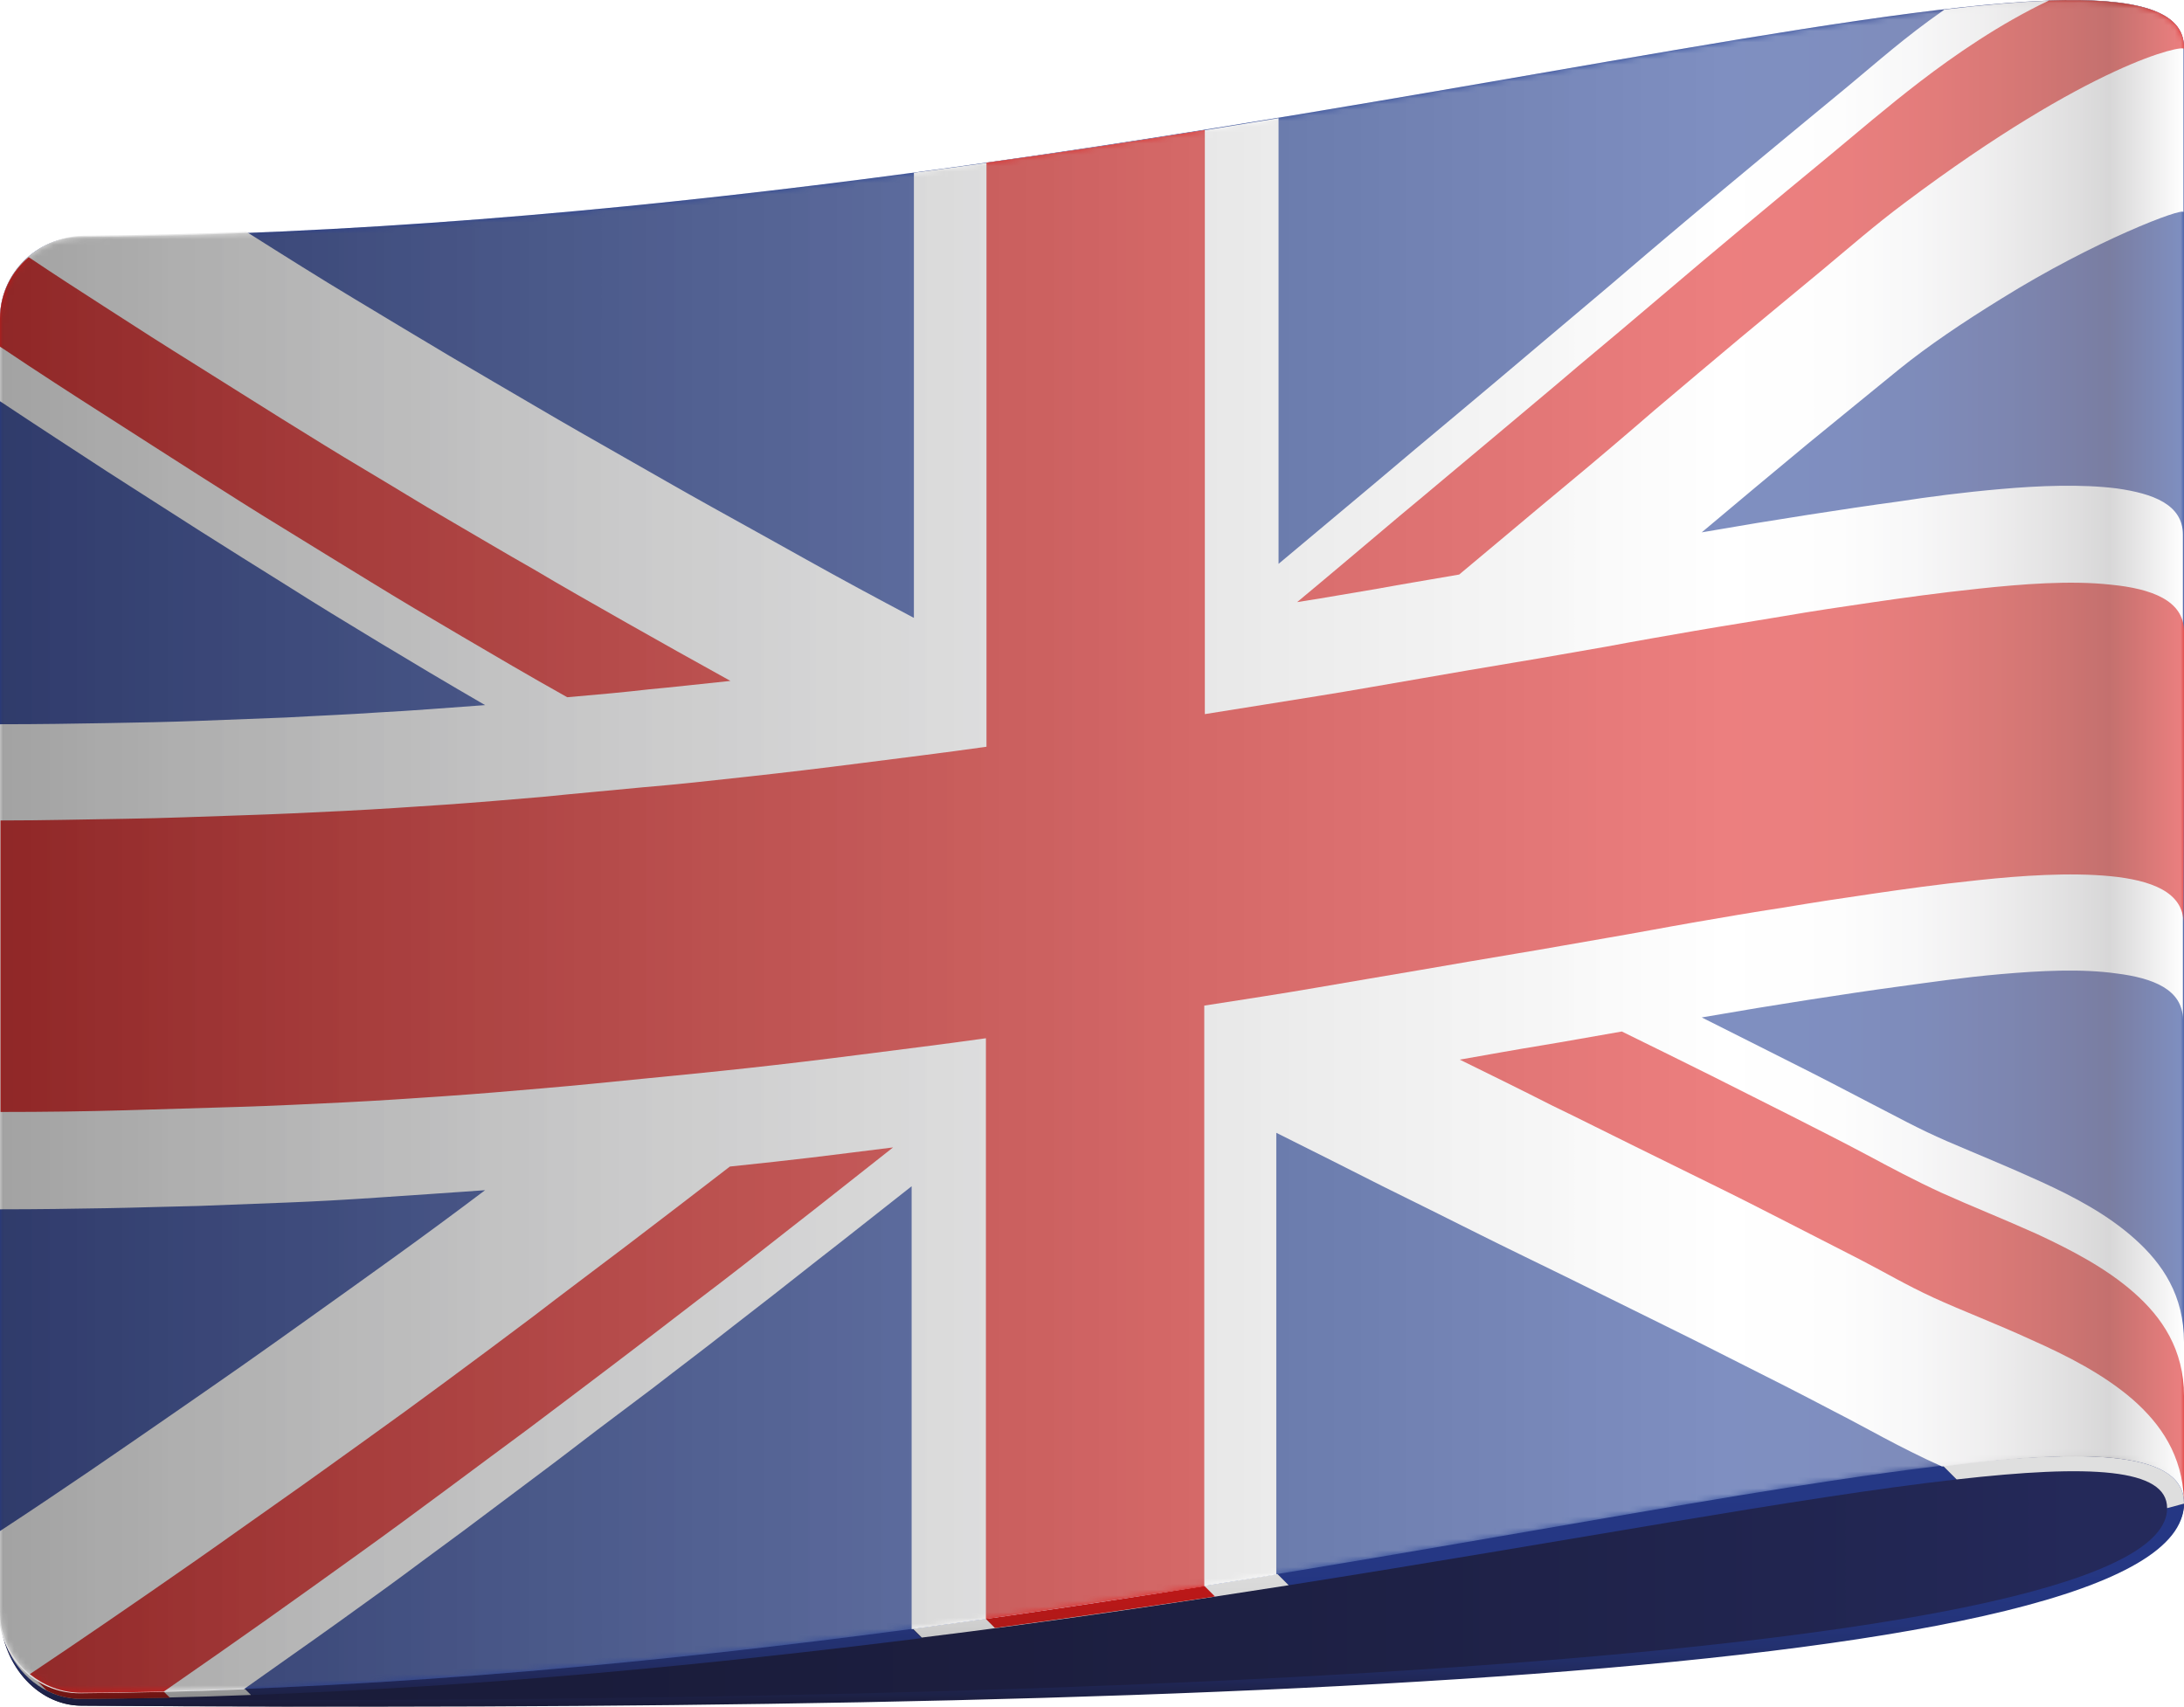
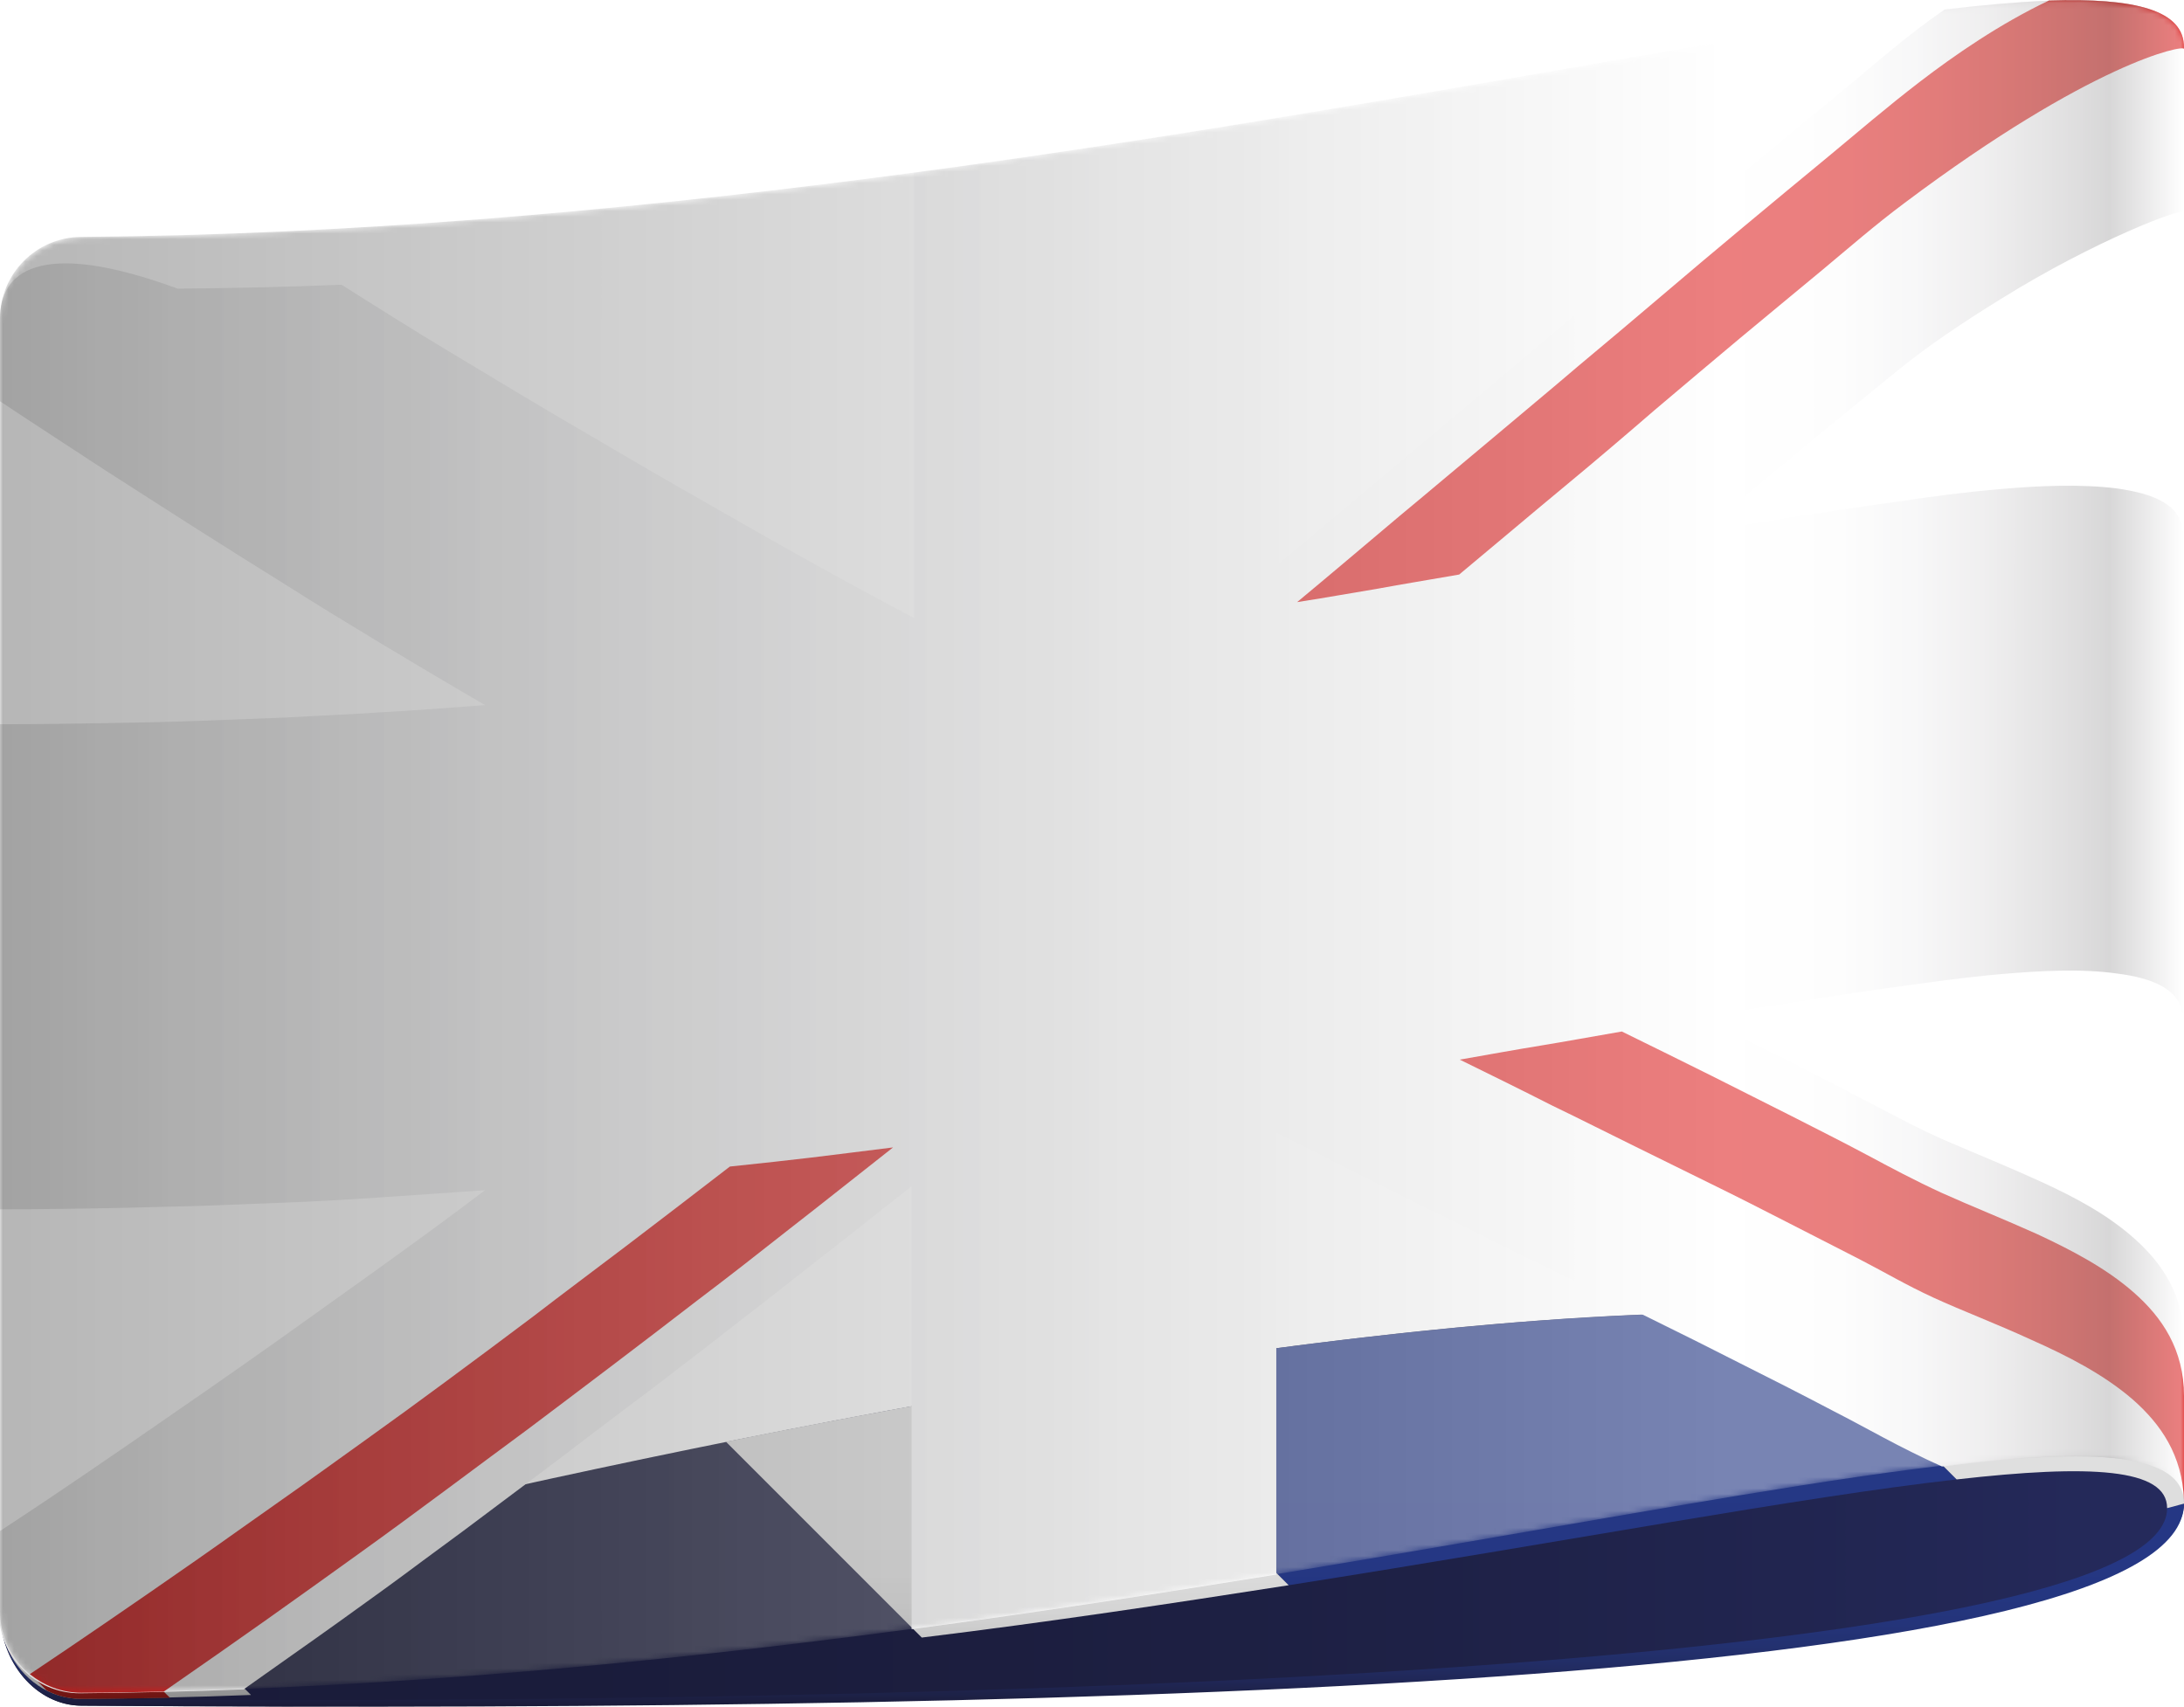
<svg xmlns="http://www.w3.org/2000/svg" version="1.1" id="Ebene_1" x="0px" y="0px" viewBox="0 0 388.1 303.3" style="enable-background:new 0 0 388.1 303.3;" xml:space="preserve">
  <style type="text/css">
	.st0{fill:url(#SVGID_1_);}
	.st1{fill:url(#SVGID_2_);}
	.st2{fill:url(#SVGID_3_);}
	.st3{fill:url(#SVGID_4_);}
	.st4{fill:url(#SVGID_5_);}
	.st5{fill:url(#SVGID_6_);}
	.st6{fill:url(#SVGID_7_);}
	.st7{fill:url(#SVGID_8_);}
	.st8{fill:url(#SVGID_9_);}
	.st9{fill:url(#SVGID_10_);}
	.st10{fill:url(#SVGID_11_);}
	.st11{fill:url(#SVGID_12_);}
	.st12{fill:url(#SVGID_13_);}
	.st13{fill:url(#SVGID_14_);}
	.st14{fill:url(#SVGID_15_);}
	.st15{fill:url(#SVGID_16_);}
	.st16{fill:url(#SVGID_17_);}
	.st17{filter:url(#Adobe_OpacityMaskFilter);}
	.st18{fill:url(#SVGID_19_);}
	.st19{opacity:0.38;mask:url(#SVGID_18_);}
	.st20{fill:url(#SVGID_20_);}
</style>
  <g>
    <g>
      <g>
        <linearGradient id="SVGID_1_" gradientUnits="userSpaceOnUse" x1="0" y1="268.217" x2="388.092" y2="268.217">
          <stop offset="0" style="stop-color:#1A1B39" />
          <stop offset="0.255" style="stop-color:#1A1C3B" />
          <stop offset="0.46" style="stop-color:#1C1E3F" />
          <stop offset="0.648" style="stop-color:#1E2146" />
          <stop offset="0.824" style="stop-color:#212550" />
          <stop offset="0.992" style="stop-color:#252A5C" />
          <stop offset="1" style="stop-color:#252A5D" />
        </linearGradient>
        <path class="st0" d="M0,286.3c0,9.2,6.4,16.7,14.4,16.8c190.1,1.3,373.7-7.4,373.7-35.9C388.1,180.9,0,286.3,0,286.3z" />
        <g>
          <linearGradient id="SVGID_2_" gradientUnits="userSpaceOnUse" x1="93.732" y1="233.337" x2="93.732" y2="303.08">
            <stop offset="0.35" style="stop-color:#253885" />
            <stop offset="0.622" style="stop-color:#253784" />
            <stop offset="0.72" style="stop-color:#243680" />
            <stop offset="0.79" style="stop-color:#24347A" />
            <stop offset="0.846" style="stop-color:#233170" />
            <stop offset="0.894" style="stop-color:#222D65" />
            <stop offset="0.937" style="stop-color:#202756" />
            <stop offset="0.975" style="stop-color:#1D2146" />
            <stop offset="1" style="stop-color:#1A1B39" />
          </linearGradient>
-           <path class="st1" d="M163.8,291.1L129,256.2c-43.5,8.8-82,18-105.4,23.9l21.1,21.1C85.9,299.7,126.2,295.8,163.8,291.1z" />
          <linearGradient id="SVGID_3_" gradientUnits="userSpaceOnUse" x1="269.868" y1="233.335" x2="269.868" y2="303.08">
            <stop offset="0.35" style="stop-color:#253885" />
            <stop offset="0.622" style="stop-color:#253784" />
            <stop offset="0.72" style="stop-color:#243680" />
            <stop offset="0.79" style="stop-color:#24347A" />
            <stop offset="0.846" style="stop-color:#233170" />
            <stop offset="0.894" style="stop-color:#222D65" />
            <stop offset="0.937" style="stop-color:#202756" />
            <stop offset="0.975" style="stop-color:#1D2146" />
            <stop offset="1" style="stop-color:#1A1B39" />
          </linearGradient>
          <path class="st2" d="M347.7,262.9l-29.5-29.5c-35.7-1-81,4-126.2,11.3l37,37C278.6,273.9,320,266,347.7,262.9z" />
          <linearGradient id="SVGID_4_" gradientUnits="userSpaceOnUse" x1="0.356" y1="233.194" x2="0.356" y2="303.285">
            <stop offset="0.35" style="stop-color:#DFDFDF" />
            <stop offset="0.652" style="stop-color:#DCDCDC" />
            <stop offset="0.76" style="stop-color:#D4D4D4" />
            <stop offset="0.838" style="stop-color:#C6C6C6" />
            <stop offset="0.9" style="stop-color:#B3B3B3" />
            <stop offset="0.953" style="stop-color:#9B9B9B" />
            <stop offset="1" style="stop-color:#808181" />
          </linearGradient>
          <path class="st3" d="M0.7,291L0.7,291L0,286.3c0,1.7,0.3,3.4,0.7,4.9L0.7,291L0.7,291z" />
          <linearGradient id="SVGID_5_" gradientUnits="userSpaceOnUse" x1="194.387" y1="233.334" x2="194.387" y2="303.081">
            <stop offset="0.35" style="stop-color:#253885" />
            <stop offset="0.622" style="stop-color:#253784" />
            <stop offset="0.72" style="stop-color:#243680" />
            <stop offset="0.79" style="stop-color:#24347A" />
            <stop offset="0.846" style="stop-color:#233170" />
            <stop offset="0.894" style="stop-color:#222D65" />
            <stop offset="0.937" style="stop-color:#202756" />
            <stop offset="0.975" style="stop-color:#1D2146" />
            <stop offset="1" style="stop-color:#1A1B39" />
          </linearGradient>
          <path class="st4" d="M385.1,268c0,26.3-180.7,35.3-370.6,34c-0.5,0-1,0-1.5-0.1c-5-0.6-9.3-3.9-11.4-8.6c0,0,0,0,0,0      c-0.3-0.7-0.6-1.5-0.9-2.3l0,0.2c1.8,6.8,7.3,11.9,13.8,11.9c190.1,1.4,373.4-4.5,373.6-35.9L385.1,268z" />
          <linearGradient id="SVGID_6_" gradientUnits="userSpaceOnUse" x1="179.002" y1="233.231" x2="179.002" y2="303.277">
            <stop offset="0.35" style="stop-color:#DFDFDF" />
            <stop offset="0.652" style="stop-color:#DCDCDC" />
            <stop offset="0.76" style="stop-color:#D4D4D4" />
            <stop offset="0.838" style="stop-color:#C6C6C6" />
            <stop offset="0.9" style="stop-color:#B3B3B3" />
            <stop offset="0.953" style="stop-color:#9B9B9B" />
            <stop offset="1" style="stop-color:#808181" />
          </linearGradient>
          <path class="st5" d="M229,281.7l-37-37c-21.4,3.5-42.7,7.4-63,11.5l34.8,34.8C186.7,288.2,208.5,284.9,229,281.7z" />
          <linearGradient id="SVGID_7_" gradientUnits="userSpaceOnUse" x1="22.342" y1="233.235" x2="22.342" y2="303.276">
            <stop offset="0.35" style="stop-color:#DFDFDF" />
            <stop offset="0.652" style="stop-color:#DCDCDC" />
            <stop offset="0.76" style="stop-color:#D4D4D4" />
            <stop offset="0.838" style="stop-color:#C6C6C6" />
            <stop offset="0.9" style="stop-color:#B3B3B3" />
            <stop offset="0.953" style="stop-color:#9B9B9B" />
            <stop offset="1" style="stop-color:#808181" />
          </linearGradient>
          <path class="st6" d="M1.5,293.3C1.5,293.3,1.5,293.3,1.5,293.3c2.4,5.1,7.3,8.6,12.9,8.6c10.1-0.1,20.2-0.3,30.2-0.7l-21.1-21.1      C8.8,283.9,0,286.3,0,286.3c0,0,0,0,0,0l0.7,4.7C0.9,291.8,1.2,292.5,1.5,293.3z" />
          <g>
            <linearGradient id="SVGID_8_" gradientUnits="userSpaceOnUse" x1="178.649" y1="233.234" x2="178.649" y2="303.275">
              <stop offset="0.35" style="stop-color:#C01818" />
              <stop offset="0.627" style="stop-color:#BE1818" />
              <stop offset="0.726" style="stop-color:#B91818" />
              <stop offset="0.797" style="stop-color:#AF1918" />
              <stop offset="0.855" style="stop-color:#A21918" />
              <stop offset="0.904" style="stop-color:#921817" />
              <stop offset="0.948" style="stop-color:#7E1715" />
              <stop offset="0.986" style="stop-color:#671411" />
              <stop offset="1" style="stop-color:#5E130F" />
            </linearGradient>
-             <path class="st7" d="M179.1,246.9c-12.8,2.2-25.4,4.5-37.8,6.9l35.5,35.5c13.4-1.8,26.5-3.7,39.1-5.6L179.1,246.9z" />
            <linearGradient id="SVGID_9_" gradientUnits="userSpaceOnUse" x1="15.104" y1="233.231" x2="15.104" y2="303.276">
              <stop offset="0.35" style="stop-color:#C01818" />
              <stop offset="0.627" style="stop-color:#BE1818" />
              <stop offset="0.726" style="stop-color:#B91818" />
              <stop offset="0.797" style="stop-color:#AF1918" />
              <stop offset="0.855" style="stop-color:#A21918" />
              <stop offset="0.904" style="stop-color:#921817" />
              <stop offset="0.948" style="stop-color:#7E1715" />
              <stop offset="0.986" style="stop-color:#671411" />
              <stop offset="1" style="stop-color:#5E130F" />
            </linearGradient>
            <path class="st8" d="M0,286.3C0,286.3,0,286.3,0,286.3l0.7,4.7c0.2,0.8,0.5,1.5,0.9,2.3c0,0,0,0,0,0c0.1,0.3,0.3,0.5,0.4,0.8       l6.3,6.3c1.9,1,4,1.5,6.2,1.5c5.3,0,10.5-0.1,15.7-0.2l-18.5-18.5C4.3,285.1,0,286.3,0,286.3z" />
          </g>
          <linearGradient id="SVGID_10_" gradientUnits="userSpaceOnUse" x1="353.161" y1="233.228" x2="353.161" y2="303.28">
            <stop offset="0.35" style="stop-color:#DFDFDF" />
            <stop offset="0.652" style="stop-color:#DCDCDC" />
            <stop offset="0.76" style="stop-color:#D4D4D4" />
            <stop offset="0.838" style="stop-color:#C6C6C6" />
            <stop offset="0.9" style="stop-color:#B3B3B3" />
            <stop offset="0.953" style="stop-color:#9B9B9B" />
            <stop offset="1" style="stop-color:#808181" />
          </linearGradient>
          <path class="st9" d="M318.2,233.4l29.5,29.5c23.7-2.7,37.4-2,37.4,5.1l0,0l3-0.8C388.1,243.8,359.7,234.5,318.2,233.4z" />
        </g>
      </g>
      <g>
        <linearGradient id="SVGID_11_" gradientUnits="userSpaceOnUse" x1="0" y1="150.39" x2="388.092" y2="150.39">
          <stop offset="0" style="stop-color:#253885" />
          <stop offset="2.917555e-02" style="stop-color:#263987" />
          <stop offset="0.249" style="stop-color:#2C4392" />
          <stop offset="0.491" style="stop-color:#2F4999" />
          <stop offset="0.791" style="stop-color:#304B9B" />
          <stop offset="0.841" style="stop-color:#304998" />
          <stop offset="0.881" style="stop-color:#2F448F" />
          <stop offset="0.917" style="stop-color:#2D3C81" />
          <stop offset="0.952" style="stop-color:#2A3270" />
          <stop offset="0.966" style="stop-color:#282E68" />
          <stop offset="1" style="stop-color:#304B9B" />
        </linearGradient>
-         <path class="st10" d="M14.5,42.1L14.5,42.1C6.5,42.1,0,48.6,0,56.6c0,76.6,0,153.1,0,229.7c0,8,6.4,14.5,14.4,14.5     c190.1-1.4,373.9-64.3,373.7-33.6c0-86.2,0-172.5,0-258.7C388.3-22.3,204.6,40.6,14.5,42.1z" />
      </g>
      <g>
        <linearGradient id="SVGID_12_" gradientUnits="userSpaceOnUse" x1="0" y1="150.392" x2="388.092" y2="150.392">
          <stop offset="0" style="stop-color:#DFDFDF" />
          <stop offset="8.024807e-02" style="stop-color:#E6E6E6" />
          <stop offset="0.286" style="stop-color:#F4F4F5" />
          <stop offset="0.511" style="stop-color:#FDFDFD" />
          <stop offset="0.791" style="stop-color:#FFFFFF" />
          <stop offset="0.839" style="stop-color:#FCFCFC" />
          <stop offset="0.877" style="stop-color:#F3F3F4" />
          <stop offset="0.912" style="stop-color:#E4E3E4" />
          <stop offset="0.945" style="stop-color:#CFCECF" />
          <stop offset="0.966" style="stop-color:#BFBEBF" />
          <stop offset="1" style="stop-color:#FFFFFF" />
        </linearGradient>
-         <path class="st11" d="M388.1,267.2c0-9.6,0-19.1,0-28.7c0,0,0,0,0,0c0-8.3-3.8-13.9-8.7-18.3c-4.9-4.4-10.8-7.5-16.7-10.2     c-5.9-2.7-11.6-5-16.7-7.2c-5.1-2.2-9.2-4.5-13.7-6.8c-4.4-2.3-9-4.7-14-7.2c-4.9-2.5-10.2-5.1-15.9-8c6.9-1.2,13-2.2,18.8-3.1     c5.8-0.9,11.1-1.7,16.3-2.4c5.2-0.7,11.2-1.6,18.1-2.2c6.9-0.6,14.3-1,20.6-0.1c6.3,0.8,11.7,2.8,11.7,8.2v0     c0-28.7,0-57.5,0-86.2c0,0,0,0,0,0c0-5.4-5.4-7.3-11.7-8.2c-6.3-0.8-13.8-0.5-20.6,0.1c-6.9,0.6-12.9,1.4-18.1,2.2     c-5.2,0.7-10.5,1.5-16.3,2.4c-5.8,0.9-11.9,1.9-18.8,3.1c6.9-5.8,13-10.9,18.8-15.7c5.8-4.7,11.1-9.1,16.3-13.3     c5.2-4.2,11.3-8.3,18.1-12.5c16.7-10.4,32.4-16.3,32.4-15.4l0,0c0-9.7,0-19.4,0-29.2c0.1-9-15.6-10-42.5-6.8c0,0-0.1,0.1-0.1,0.1     c-6.9,4.8-11.9,9.3-17.1,13.6c-5.2,4.3-10.2,8.4-15,12.4c-4.8,4-9.4,7.8-13.9,11.6c-4.5,3.8-8.9,7.5-13.3,11.3     c-4.4,3.7-8.9,7.5-13.4,11.3c-4.5,3.8-9.1,7.7-13.9,11.7c-4.8,4-9.8,8.2-15,12.6c-5.3,4.4-10.7,9-16.6,13.9c0-5.1,0-47.8,0-79.2     c-20.4,3.4-42.1,6.7-64.8,9.7c0,31.4,0,74,0,79.1c-6.8-3.6-13.1-7-19-10.3c-5.9-3.3-11.5-6.4-16.9-9.4c-5.4-3-10.6-6-15.7-8.9     c-5.1-2.9-10.2-5.8-15.3-8.8c-5.1-3-10.3-6-15.7-9.2c-5.4-3.2-11-6.6-17-10.2c-6-3.6-12.2-7.5-19-11.8     c-9.7,0.4-19.3,0.6-29.1,0.7C6.5,42.1,0,48.6,0,56.6c0,4.9,0,9.8,0,14.7c6.9,4.6,13.1,8.6,18.9,12.4c5.8,3.7,11.2,7.2,16.4,10.5     c5.2,3.3,10.3,6.5,15.6,9.8c5.2,3.3,10.6,6.6,16.4,10.1c5.8,3.5,12,7.2,18.9,11.2c-6.9,0.5-13.1,1-18.9,1.3     c-5.8,0.4-11.2,0.6-16.4,0.9c-5.2,0.2-10.3,0.4-15.6,0.6c-5.2,0.2-10.6,0.3-16.4,0.4c-5.8,0.1-12,0.2-18.9,0.2     c0,28.8,0,57.5,0,86.2c6.9,0,13.1-0.1,18.9-0.2c5.8-0.1,11.2-0.3,16.4-0.4c5.2-0.2,10.3-0.4,15.6-0.6c5.2-0.2,10.6-0.5,16.4-0.9     c5.8-0.4,12-0.8,18.9-1.3c-5.7,4.3-11,8.2-16,11.8c-5,3.6-9.6,6.9-14.1,10.1c-4.5,3.2-8.8,6.3-13.1,9.3c-4.3,3-8.6,6-13.1,9.1     c-4.5,3.1-9.1,6.3-14.1,9.7c-5,3.4-10.2,6.9-16,10.7c0,4.7,0,9.5,0,14.2c0,8,6.4,14.5,14.4,14.5c9.7-0.1,19.5-0.3,29.1-0.7     c5.9-4.2,11.5-8.1,16.8-11.9c5.3-3.8,10.3-7.4,15.1-11c4.8-3.5,9.5-7,14-10.4c4.5-3.4,9-6.7,13.4-10.1c4.4-3.4,8.9-6.7,13.5-10.2     c4.5-3.5,9.2-7,14-10.8c4.8-3.7,9.8-7.6,15.1-11.8c5.3-4.1,10.8-8.5,16.8-13.2c0,5.3,0,48.8,0,78.7c22.6-3,44.3-6.4,64.8-9.7     c0-29.8,0-73.2,0-78.5c6.8,3.4,13,6.5,18.9,9.5c5.9,2.9,11.5,5.7,16.9,8.4c5.4,2.7,10.6,5.2,15.7,7.7c5.1,2.5,10.1,5,15.2,7.5     c5.1,2.5,10.3,5.1,15.6,7.8c5.4,2.7,10.9,5.5,16.8,8.6c5.9,3,11.4,6.3,19.2,9.8C372.4,257.2,388.2,258.2,388.1,267.2z" />
+         <path class="st11" d="M388.1,267.2c0-9.6,0-19.1,0-28.7c0,0,0,0,0,0c0-8.3-3.8-13.9-8.7-18.3c-4.9-4.4-10.8-7.5-16.7-10.2     c-5.9-2.7-11.6-5-16.7-7.2c-5.1-2.2-9.2-4.5-13.7-6.8c-4.4-2.3-9-4.7-14-7.2c-4.9-2.5-10.2-5.1-15.9-8c6.9-1.2,13-2.2,18.8-3.1     c5.8-0.9,11.1-1.7,16.3-2.4c5.2-0.7,11.2-1.6,18.1-2.2c6.9-0.6,14.3-1,20.6-0.1c6.3,0.8,11.7,2.8,11.7,8.2v0     c0-28.7,0-57.5,0-86.2c0,0,0,0,0,0c0-5.4-5.4-7.3-11.7-8.2c-6.3-0.8-13.8-0.5-20.6,0.1c-6.9,0.6-12.9,1.4-18.1,2.2     c-5.2,0.7-10.5,1.5-16.3,2.4c-5.8,0.9-11.9,1.9-18.8,3.1c6.9-5.8,13-10.9,18.8-15.7c5.8-4.7,11.1-9.1,16.3-13.3     c5.2-4.2,11.3-8.3,18.1-12.5c16.7-10.4,32.4-16.3,32.4-15.4l0,0c0-9.7,0-19.4,0-29.2c0.1-9-15.6-10-42.5-6.8c0,0-0.1,0.1-0.1,0.1     c-6.9,4.8-11.9,9.3-17.1,13.6c-5.2,4.3-10.2,8.4-15,12.4c-4.8,4-9.4,7.8-13.9,11.6c-4.5,3.8-8.9,7.5-13.3,11.3     c-4.4,3.7-8.9,7.5-13.4,11.3c-4.5,3.8-9.1,7.7-13.9,11.7c-4.8,4-9.8,8.2-15,12.6c-5.3,4.4-10.7,9-16.6,13.9c0-5.1,0-47.8,0-79.2     c-20.4,3.4-42.1,6.7-64.8,9.7c0,31.4,0,74,0,79.1c-6.8-3.6-13.1-7-19-10.3c-5.4-3-10.6-6-15.7-8.9     c-5.1-2.9-10.2-5.8-15.3-8.8c-5.1-3-10.3-6-15.7-9.2c-5.4-3.2-11-6.6-17-10.2c-6-3.6-12.2-7.5-19-11.8     c-9.7,0.4-19.3,0.6-29.1,0.7C6.5,42.1,0,48.6,0,56.6c0,4.9,0,9.8,0,14.7c6.9,4.6,13.1,8.6,18.9,12.4c5.8,3.7,11.2,7.2,16.4,10.5     c5.2,3.3,10.3,6.5,15.6,9.8c5.2,3.3,10.6,6.6,16.4,10.1c5.8,3.5,12,7.2,18.9,11.2c-6.9,0.5-13.1,1-18.9,1.3     c-5.8,0.4-11.2,0.6-16.4,0.9c-5.2,0.2-10.3,0.4-15.6,0.6c-5.2,0.2-10.6,0.3-16.4,0.4c-5.8,0.1-12,0.2-18.9,0.2     c0,28.8,0,57.5,0,86.2c6.9,0,13.1-0.1,18.9-0.2c5.8-0.1,11.2-0.3,16.4-0.4c5.2-0.2,10.3-0.4,15.6-0.6c5.2-0.2,10.6-0.5,16.4-0.9     c5.8-0.4,12-0.8,18.9-1.3c-5.7,4.3-11,8.2-16,11.8c-5,3.6-9.6,6.9-14.1,10.1c-4.5,3.2-8.8,6.3-13.1,9.3c-4.3,3-8.6,6-13.1,9.1     c-4.5,3.1-9.1,6.3-14.1,9.7c-5,3.4-10.2,6.9-16,10.7c0,4.7,0,9.5,0,14.2c0,8,6.4,14.5,14.4,14.5c9.7-0.1,19.5-0.3,29.1-0.7     c5.9-4.2,11.5-8.1,16.8-11.9c5.3-3.8,10.3-7.4,15.1-11c4.8-3.5,9.5-7,14-10.4c4.5-3.4,9-6.7,13.4-10.1c4.4-3.4,8.9-6.7,13.5-10.2     c4.5-3.5,9.2-7,14-10.8c4.8-3.7,9.8-7.6,15.1-11.8c5.3-4.1,10.8-8.5,16.8-13.2c0,5.3,0,48.8,0,78.7c22.6-3,44.3-6.4,64.8-9.7     c0-29.8,0-73.2,0-78.5c6.8,3.4,13,6.5,18.9,9.5c5.9,2.9,11.5,5.7,16.9,8.4c5.4,2.7,10.6,5.2,15.7,7.7c5.1,2.5,10.1,5,15.2,7.5     c5.1,2.5,10.3,5.1,15.6,7.8c5.4,2.7,10.9,5.5,16.8,8.6c5.9,3,11.4,6.3,19.2,9.8C372.4,257.2,388.2,258.2,388.1,267.2z" />
      </g>
      <g>
        <linearGradient id="SVGID_13_" gradientUnits="userSpaceOnUse" x1="0" y1="155.349" x2="388.092" y2="155.349">
          <stop offset="0" style="stop-color:#C01818" />
          <stop offset="0.144" style="stop-color:#CC2221" />
          <stop offset="0.331" style="stop-color:#D72B29" />
          <stop offset="0.536" style="stop-color:#DE302F" />
          <stop offset="0.791" style="stop-color:#E03131" />
          <stop offset="0.844" style="stop-color:#DC302F" />
          <stop offset="0.887" style="stop-color:#D02B29" />
          <stop offset="0.925" style="stop-color:#BC2420" />
          <stop offset="0.962" style="stop-color:#A31A17" />
          <stop offset="0.966" style="stop-color:#A01915" />
          <stop offset="1" style="stop-color:#E03131" />
        </linearGradient>
-         <path class="st12" d="M388.1,112.2c0-5.5-5.8-7.6-13-8.3c-7.2-0.8-15.9-0.1-23.4,0.7c-7.5,0.8-13.2,1.6-18.7,2.4     c-5.5,0.8-10.9,1.6-16.1,2.5c-5.3,0.9-10.5,1.7-15.7,2.6c-5.2,0.9-10.4,1.8-15.7,2.8c-5.3,0.9-10.7,1.9-16.2,2.8     c-5.5,0.9-11.2,1.9-17,2.9c-5.9,1-11.9,2.1-18.2,3.1c-6.3,1-13,2.1-20,3.2c0-4.7,0-64.8,0-103.8c-12.5,2-25.5,4-38.8,5.8     c0,39,0,99,0,103.8c-7.8,1.1-15.2,2-22.2,2.9c-7,0.9-13.7,1.7-20.1,2.4c-6.4,0.7-12.6,1.4-18.7,1.9c-6.1,0.6-12,1.1-17.8,1.7     c-5.9,0.5-11.7,1-17.5,1.4c-5.9,0.4-11.8,0.8-17.8,1.1c-6.1,0.3-12.3,0.6-18.7,0.8c-6.4,0.2-13.1,0.5-20.2,0.6     c-7,0.1-14.4,0.3-22.2,0.3c0,17.3,0,34.5,0,51.8c7.8,0,15.2-0.1,22.2-0.3c7-0.2,13.7-0.4,20.1-0.6c6.4-0.2,12.6-0.5,18.7-0.8     c6.1-0.3,12-0.7,17.8-1.1c5.9-0.4,11.7-0.9,17.5-1.4c5.9-0.5,11.8-1.1,17.8-1.7c6.1-0.6,12.3-1.2,18.7-1.9     c6.4-0.7,13.1-1.5,20.1-2.4c7-0.9,14.4-1.8,22.2-2.9c0,5,0,66.6,0,103.2c13.3-1.9,26.3-3.9,38.8-5.8c0-36.6,0-98.2,0-103.2     c7-1.1,13.7-2.1,20-3.2c6.3-1.1,12.4-2.1,18.2-3.1c5.9-1,11.5-2,17-2.9c5.5-0.9,10.9-1.9,16.2-2.8c5.3-0.9,10.5-1.9,15.7-2.8     c5.2-0.9,10.4-1.8,15.7-2.6c5.3-0.9,10.6-1.7,16.1-2.5c5.5-0.8,11.1-1.6,18.7-2.4c7.5-0.8,16.2-1.4,23.4-0.7     c7.2,0.7,13,2.8,13,8.3c0,0,0,0,0,0C388.1,146.7,388.1,129.4,388.1,112.2C388.1,112.2,388.1,112.2,388.1,112.2z" />
        <linearGradient id="SVGID_14_" gradientUnits="userSpaceOnUse" x1="7.465858e-03" y1="53.505" x2="388.092" y2="53.505">
          <stop offset="0" style="stop-color:#C01818" />
          <stop offset="0.144" style="stop-color:#CC2221" />
          <stop offset="0.331" style="stop-color:#D72B29" />
          <stop offset="0.536" style="stop-color:#DE302F" />
          <stop offset="0.791" style="stop-color:#E03131" />
          <stop offset="0.844" style="stop-color:#DC302F" />
          <stop offset="0.887" style="stop-color:#D02B29" />
          <stop offset="0.925" style="stop-color:#BC2420" />
          <stop offset="0.962" style="stop-color:#A31A17" />
          <stop offset="0.966" style="stop-color:#A01915" />
          <stop offset="1" style="stop-color:#E03131" />
        </linearGradient>
        <path class="st13" d="M341.2,14.5c-6,4.6-11.2,9.1-16.4,13.4c-5.2,4.3-10.3,8.5-15.2,12.6c-4.9,4.1-9.8,8.2-14.6,12.3     c-4.8,4.1-9.7,8.2-14.6,12.3c-4.9,4.2-10,8.4-15.2,12.8c-5.3,4.4-10.7,9-16.5,13.8c-5.7,4.8-11.7,9.9-18.2,15.3     c5.8-0.9,10.1-1.7,14.4-2.4c4.3-0.8,8.7-1.5,14.4-2.5c6.5-5.4,12.5-10.5,18.3-15.3c5.8-4.8,11.2-9.4,16.4-13.9     c5.2-4.4,10.3-8.7,15.2-12.8c4.9-4.1,9.8-8.1,14.6-12.1c4.8-4,9.5-8.1,14.6-11.9c33.3-25,49.7-28.2,49.7-27.4c0,0,0,0,0,0     c0-0.1,0-0.1,0-0.2c0.1-6.7-8.6-8.9-24-8.4c0,0,0,0,0,0C355.4,4.2,347.2,9.9,341.2,14.5z" />
        <linearGradient id="SVGID_15_" gradientUnits="userSpaceOnUse" x1="0" y1="84.761" x2="388.097" y2="84.761">
          <stop offset="0" style="stop-color:#C01818" />
          <stop offset="0.144" style="stop-color:#CC2221" />
          <stop offset="0.331" style="stop-color:#D72B29" />
          <stop offset="0.536" style="stop-color:#DE302F" />
          <stop offset="0.791" style="stop-color:#E03131" />
          <stop offset="0.844" style="stop-color:#DC302F" />
          <stop offset="0.887" style="stop-color:#D02B29" />
          <stop offset="0.925" style="stop-color:#BC2420" />
          <stop offset="0.962" style="stop-color:#A31A17" />
          <stop offset="0.966" style="stop-color:#A01915" />
          <stop offset="1" style="stop-color:#E03131" />
        </linearGradient>
-         <path class="st14" d="M35.1,84.3c5.2,3.3,10.2,6.5,15.3,9.6c5,3.1,10.1,6.2,15.3,9.4c5.2,3.2,10.6,6.4,16.4,9.8     c5.8,3.4,11.9,7,18.7,10.8c5.8-0.5,10.2-0.9,14.5-1.4c4.4-0.4,8.7-0.9,14.5-1.5c-6.5-3.6-12.6-7-18.4-10.3     c-5.8-3.3-11.3-6.4-16.5-9.5c-5.3-3-10.3-6-15.3-8.9c-5-2.9-9.8-5.9-14.7-8.8c-4.9-2.9-9.7-5.9-14.7-9c-5-3.1-10-6.3-15.3-9.6     c-5.3-3.3-10.8-6.8-16.5-10.5c-4.2-2.7-8.7-5.6-13.3-8.7C2,48.3,0,52.2,0,56.6c0,1.7,0,3.3,0,5c6.7,4.5,12.9,8.5,18.7,12.2     C24.5,77.5,29.9,81,35.1,84.3z" />
        <linearGradient id="SVGID_16_" gradientUnits="userSpaceOnUse" x1="4.431065e-03" y1="225.238" x2="388.093" y2="225.238">
          <stop offset="0" style="stop-color:#C01818" />
          <stop offset="0.144" style="stop-color:#CC2221" />
          <stop offset="0.331" style="stop-color:#D72B29" />
          <stop offset="0.536" style="stop-color:#DE302F" />
          <stop offset="0.791" style="stop-color:#E03131" />
          <stop offset="0.844" style="stop-color:#DC302F" />
          <stop offset="0.887" style="stop-color:#D02B29" />
          <stop offset="0.925" style="stop-color:#BC2420" />
          <stop offset="0.962" style="stop-color:#A31A17" />
          <stop offset="0.966" style="stop-color:#A01915" />
          <stop offset="1" style="stop-color:#E03131" />
        </linearGradient>
        <path class="st15" d="M379.2,229.7c-5-4.4-11.2-7.6-17.2-10.4c-6-2.7-11.8-5-16.9-7.3c-5-2.3-9.1-4.5-13.4-6.8     c-4.3-2.3-8.7-4.5-13.2-6.8c-4.6-2.3-9.3-4.7-14.3-7.2c-5-2.5-10.3-5.1-16-7.9c-5.8,1-10.1,1.8-14.4,2.5     c-4.3,0.7-8.7,1.5-14.4,2.5c5.7,2.8,11.2,5.5,16.3,8.1c5.2,2.5,10.1,5,14.8,7.3c4.7,2.3,9.3,4.6,13.8,6.8     c4.5,2.2,8.8,4.4,13.1,6.6c4.3,2.2,8.6,4.4,12.9,6.6c4.3,2.2,8.3,4.6,13.3,6.9c5,2.3,11.1,4.6,17.4,7.5c6.3,2.8,12.8,6.1,18,10.6     c5,4.4,8.8,9.9,9.1,17.9c0,0.2,0,0.3,0,0.5c0-7.5,0-11.4,0-19C388.1,239.8,384.2,234.1,379.2,229.7z" />
        <linearGradient id="SVGID_17_" gradientUnits="userSpaceOnUse" x1="3.147192e-03" y1="252.307" x2="388.092" y2="252.307">
          <stop offset="0" style="stop-color:#C01818" />
          <stop offset="0.144" style="stop-color:#CC2221" />
          <stop offset="0.331" style="stop-color:#D72B29" />
          <stop offset="0.536" style="stop-color:#DE302F" />
          <stop offset="0.791" style="stop-color:#E03131" />
          <stop offset="0.844" style="stop-color:#DC302F" />
          <stop offset="0.887" style="stop-color:#D02B29" />
          <stop offset="0.925" style="stop-color:#BC2420" />
          <stop offset="0.962" style="stop-color:#A31A17" />
          <stop offset="0.966" style="stop-color:#A01915" />
          <stop offset="1" style="stop-color:#E03131" />
        </linearGradient>
        <path class="st16" d="M63.9,276c5.3-3.8,10.3-7.5,15.3-11.2c5-3.7,9.8-7.3,14.7-10.9c4.9-3.7,9.7-7.3,14.7-11.1     c5-3.8,10-7.6,15.3-11.7c5.3-4,10.8-8.3,16.5-12.8c5.8-4.5,11.8-9.3,18.3-14.4c-5.8,0.7-10.2,1.3-14.5,1.8     c-4.3,0.5-8.7,1-14.5,1.6c-6.5,5-12.6,9.7-18.4,14.1c-5.8,4.4-11.3,8.5-16.5,12.5c-5.3,4-10.3,7.7-15.3,11.4     c-5,3.7-9.8,7.2-14.7,10.7c-4.9,3.5-9.7,7-14.7,10.5c-5,3.5-10,7.1-15.3,10.8c-5.3,3.7-10.8,7.5-16.5,11.4     c-4.1,2.8-8.5,5.8-13,8.8c2.5,2,5.6,3.3,9.1,3.3c4.9,0,9.8-0.1,14.7-0.2c6.5-4.5,12.5-8.7,18.3-12.8     C53.2,283.7,58.6,279.8,63.9,276z" />
      </g>
      <defs>
        <filter id="Adobe_OpacityMaskFilter" filterUnits="userSpaceOnUse" x="0" y="0" width="388.1" height="300.8">
          <feColorMatrix type="matrix" values="1 0 0 0 0  0 1 0 0 0  0 0 1 0 0  0 0 0 1 0" />
        </filter>
      </defs>
      <mask maskUnits="userSpaceOnUse" x="0" y="0" width="388.1" height="300.8" id="SVGID_18_">
        <g class="st17">
          <g>
            <linearGradient id="SVGID_19_" gradientUnits="userSpaceOnUse" x1="-4.000000e-03" y1="150.393" x2="388.092" y2="150.393">
              <stop offset="0" style="stop-color:#020203" />
              <stop offset="0.791" style="stop-color:#FFFFFF" />
              <stop offset="0.807" style="stop-color:#F5F4F5" />
              <stop offset="0.83" style="stop-color:#D8D6D9" />
              <stop offset="0.857" style="stop-color:#ADABAF" />
              <stop offset="0.888" style="stop-color:#78767B" />
              <stop offset="0.922" style="stop-color:#413F45" />
              <stop offset="0.958" style="stop-color:#0B0C0F" />
              <stop offset="0.966" style="stop-color:#020203" />
              <stop offset="1" style="stop-color:#BFBFBF" />
            </linearGradient>
            <path class="st18" d="M14.5,42.1L14.5,42.1C6.5,42.1,0,48.6,0,56.6h0c0,76.6,0,153.1,0,229.7l0,0c0,8,6.4,14.5,14.4,14.5l0,0       c190.1-1.4,373.9-64.3,373.7-33.6c0-86.2,0-172.5,0-258.7C388.3-22.3,204.6,40.6,14.5,42.1z" />
          </g>
        </g>
      </mask>
      <g class="st19">
        <linearGradient id="SVGID_20_" gradientUnits="userSpaceOnUse" x1="-4.000000e-03" y1="150.393" x2="388.092" y2="150.393">
          <stop offset="0" style="stop-color:#404040" />
          <stop offset="0.791" style="stop-color:#FFFFFF" />
          <stop offset="0.966" style="stop-color:#FFFFFF" />
          <stop offset="1" style="stop-color:#FFFFFF" />
        </linearGradient>
        <path class="st20" d="M14.5,42.1L14.5,42.1C6.5,42.1,0,48.6,0,56.6h0c0,76.6,0,153.1,0,229.7l0,0c0,8,6.4,14.5,14.4,14.5l0,0     c190.1-1.4,373.9-64.3,373.7-33.6c0-86.2,0-172.5,0-258.7C388.3-22.3,204.6,40.6,14.5,42.1z" />
      </g>
    </g>
  </g>
</svg>